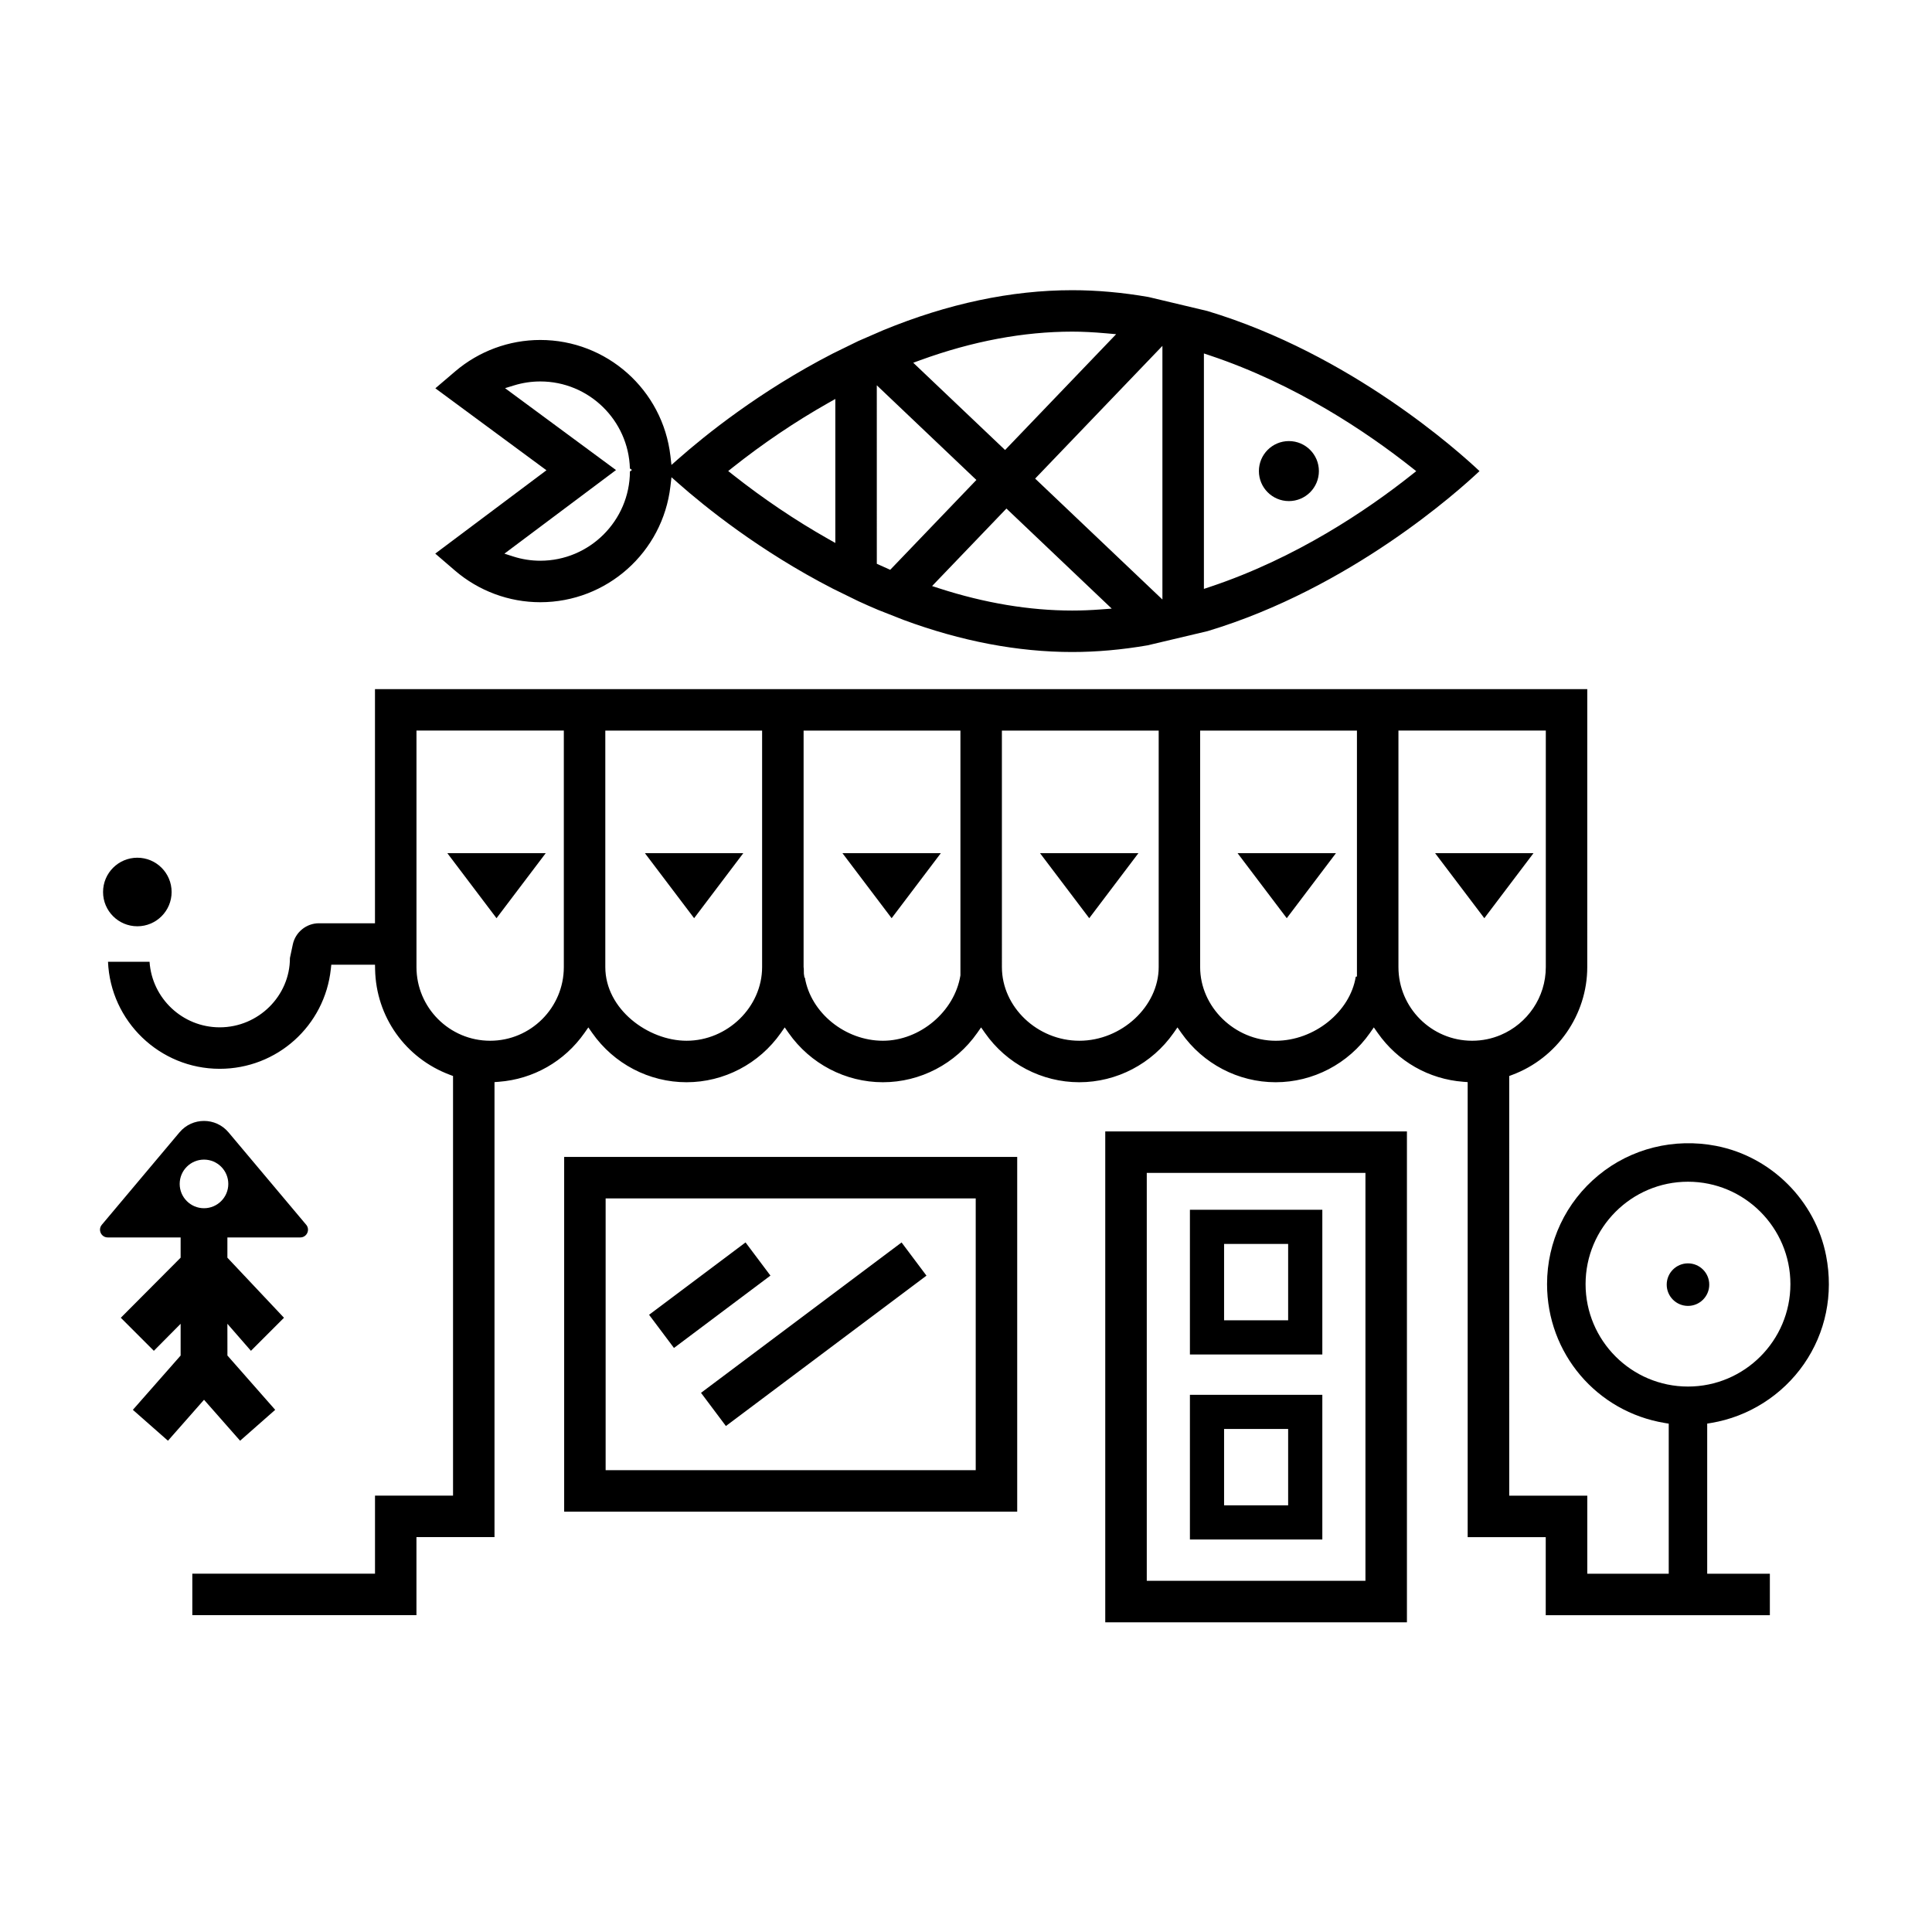
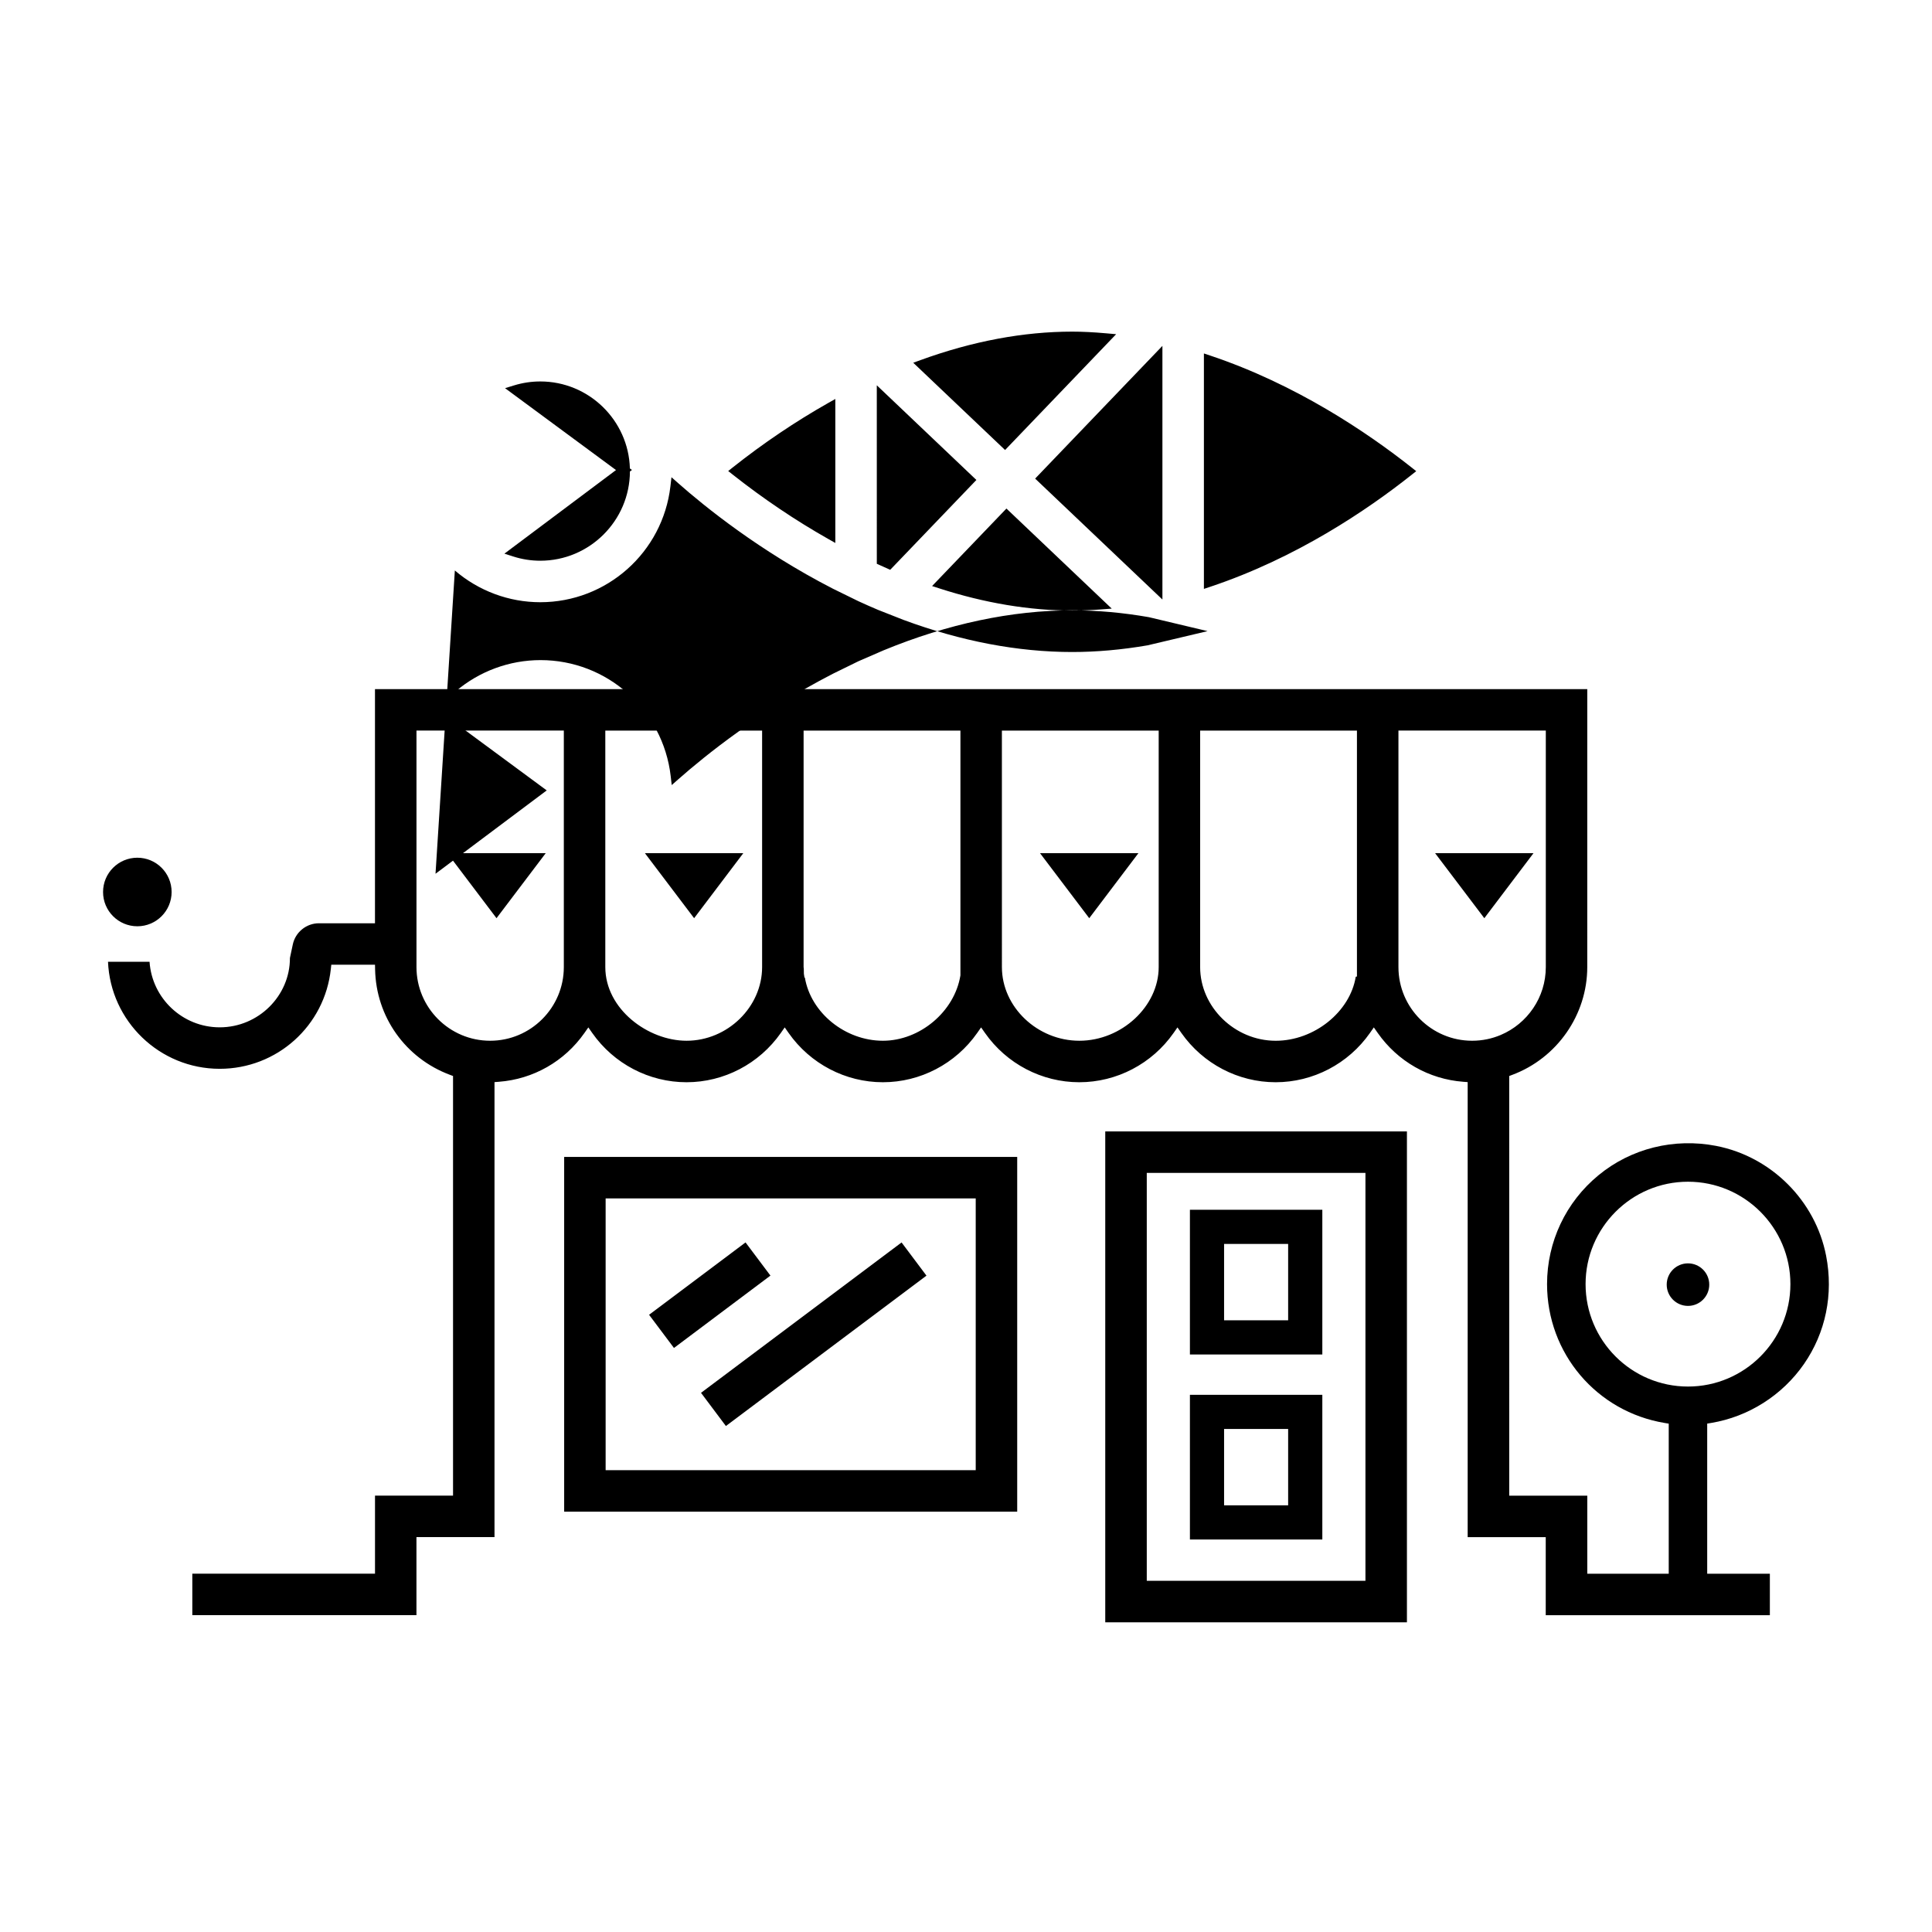
<svg xmlns="http://www.w3.org/2000/svg" fill="#000000" width="800px" height="800px" version="1.1" viewBox="144 144 512 512">
  <g>
    <path d="m596.97 484.44c0 3.113-2.523 5.637-5.637 5.637-3.113 0-5.637-2.523-5.637-5.637s2.523-5.637 5.637-5.637c3.113 0 5.637 2.523 5.637 5.637" />
    <path d="m516.85 443.84h-79.945v130.09h79.945zm-10.992 119.09h-57.953v-108.1h57.953z" />
    <path d="m494.43 513.64h-35.09v38.344h35.09zm-9.059 29.289h-16.977v-20.238h16.977z" />
    <path d="m494.43 464.6h-35.09v38.352h35.09zm-9.059 29.293h-16.977v-20.238h16.977z" />
    <path d="m293.51 544.61h120.06v-94.012h-120.06zm10.988-83.02h98.078v72.023h-98.078z" />
    <path d="m316.01 492.43 25.566-19.176 6.598 8.793-25.566 19.176z" />
    <path d="m336.37 521.91-6.594-8.797 53.152-39.852 6.594 8.797z" />
    <path d="m189.48 380.39c0 5.016-4.066 9.082-9.082 9.082-5.019 0-9.086-4.066-9.086-9.082 0-5.019 4.066-9.086 9.086-9.086 5.016 0 9.082 4.066 9.082 9.086" />
-     <path d="m493.52 268.84c0 4.394-3.559 7.953-7.949 7.953-4.391 0-7.949-3.559-7.949-7.953 0-4.391 3.559-7.949 7.949-7.949 4.391 0 7.949 3.559 7.949 7.949" />
-     <path d="m179.21 517.62 9.301 8.188 9.559-10.855 9.559 10.855 9.301-8.188-12.66-14.391-0.008-8.41 6.242 7.16 8.758-8.758-15-15.922v-5.367h19.316c1.738 0 2.68-2.031 1.566-3.359l-20.582-24.488c-3.391-4.035-9.602-4.035-12.992 0l-20.582 24.488c-1.117 1.328-0.172 3.359 1.566 3.359h19.316v5.367l-15.855 15.922 8.758 8.758 7.098-7.16v8.414zm12.41-59.867c0-3.559 2.891-6.445 6.445-6.445 3.551 0 6.438 2.891 6.438 6.445 0 3.551-2.887 6.438-6.438 6.438-3.551 0-6.445-2.887-6.445-6.438z" />
-     <path d="m264.54 295.18c6.309 5.426 14.348 8.414 22.637 8.414 17.629 0 32.457-13.211 34.492-30.727l0.281-2.394 1.805 1.594c6.953 6.141 21.512 17.938 40.93 27.922l6.805 3.336c1.691 0.781 3.449 1.559 5.231 2.309l6.758 2.66c15.219 5.633 30.254 8.496 44.672 8.496 6.418 0 13.141-0.594 19.977-1.773l15.891-3.762c37.891-11.387 66.633-37.277 72.066-42.41-5.438-5.133-34.18-31.023-72.137-42.43l-15.559-3.699c-6.856-1.199-13.688-1.812-20.238-1.812-16.152 0-33.008 3.57-50.109 10.617l-6.602 2.867-6.777 3.32c-19.367 9.965-33.941 21.758-40.91 27.91l-1.809 1.594-0.277-2.394c-2.035-17.516-16.863-30.723-34.492-30.723-8.246 0-16.246 2.953-22.535 8.316l-5.266 4.492 29.441 21.723-29.469 22.086zm171.25 10.32c-2.68 0.203-5.18 0.301-7.644 0.301-11.324 0-23.176-1.98-35.223-5.871l-1.91-0.621 19.703-20.539 27.906 26.52zm27.258-67.832 1.656 0.555c22.711 7.602 41.555 20.32 53.363 29.652l1.25 0.988-1.25 0.988c-11.773 9.34-30.59 22.066-53.363 29.66l-1.656 0.551zm-10.996-2.004v67.215l-33.727-32.047zm-64.113 3.769c13.758-5.008 27.293-7.547 40.211-7.547 2.711 0 5.578 0.141 9.027 0.449l2.613 0.23-29.434 30.691-24.336-23.125zm-11.578 6.676 26.391 25.086-22.836 23.809-3.551-1.594zm-38.129 21.727c8.031-6.367 16.531-12.102 25.258-17.043l1.879-1.062v38.16l-1.879-1.062c-8.711-4.934-17.207-10.656-25.258-17.012l-1.25-0.988zm-30.984 0.734-29.406-21.703 2.394-0.734c2.262-0.695 4.602-1.043 6.949-1.043 12.867 0 23.375 10.281 23.746 23.059l0.543 0.398-0.535 0.402c-0.059 13.047-10.695 23.648-23.754 23.648-2.445 0-4.867-0.379-7.195-1.129l-2.316-0.746z" />
+     <path d="m264.54 295.18c6.309 5.426 14.348 8.414 22.637 8.414 17.629 0 32.457-13.211 34.492-30.727l0.281-2.394 1.805 1.594c6.953 6.141 21.512 17.938 40.93 27.922l6.805 3.336c1.691 0.781 3.449 1.559 5.231 2.309l6.758 2.66c15.219 5.633 30.254 8.496 44.672 8.496 6.418 0 13.141-0.594 19.977-1.773l15.891-3.762l-15.559-3.699c-6.856-1.199-13.688-1.812-20.238-1.812-16.152 0-33.008 3.57-50.109 10.617l-6.602 2.867-6.777 3.32c-19.367 9.965-33.941 21.758-40.91 27.91l-1.809 1.594-0.277-2.394c-2.035-17.516-16.863-30.723-34.492-30.723-8.246 0-16.246 2.953-22.535 8.316l-5.266 4.492 29.441 21.723-29.469 22.086zm171.25 10.32c-2.68 0.203-5.18 0.301-7.644 0.301-11.324 0-23.176-1.98-35.223-5.871l-1.91-0.621 19.703-20.539 27.906 26.52zm27.258-67.832 1.656 0.555c22.711 7.602 41.555 20.32 53.363 29.652l1.25 0.988-1.25 0.988c-11.773 9.34-30.59 22.066-53.363 29.66l-1.656 0.551zm-10.996-2.004v67.215l-33.727-32.047zm-64.113 3.769c13.758-5.008 27.293-7.547 40.211-7.547 2.711 0 5.578 0.141 9.027 0.449l2.613 0.23-29.434 30.691-24.336-23.125zm-11.578 6.676 26.391 25.086-22.836 23.809-3.551-1.594zm-38.129 21.727c8.031-6.367 16.531-12.102 25.258-17.043l1.879-1.062v38.16l-1.879-1.062c-8.711-4.934-17.207-10.656-25.258-17.012l-1.25-0.988zm-30.984 0.734-29.406-21.703 2.394-0.734c2.262-0.695 4.602-1.043 6.949-1.043 12.867 0 23.375 10.281 23.746 23.059l0.543 0.398-0.535 0.402c-0.059 13.047-10.695 23.648-23.754 23.648-2.445 0-4.867-0.379-7.195-1.129l-2.316-0.746z" />
    <path d="m598.84 447.68c-11.203-2.172-22.605 0.66-31.246 7.789-8.652 7.129-13.609 17.637-13.609 28.84 0 18.32 13.121 33.797 31.191 36.797l1.055 0.176v39.77h-21.582v-20.68h-20.688l-0.004-111.22 0.82-0.309c11.879-4.445 19.863-15.922 19.863-28.555l0.004-73.664h-321.27v62.051h-14.852c-3.332 0-6.242 2.363-6.926 5.617l-0.762 3.586c0.023 10.016-8.332 18.375-18.609 18.375-9.855 0-17.945-7.684-18.594-17.375l-11.008-0.004c0.66 15.754 13.684 28.371 29.598 28.371 15.18 0 27.836-11.375 29.453-26.453l0.121-1.129h11.586l0.023 1.234c0.25 12.559 8.035 23.531 19.836 27.945l0.82 0.309v111.21h-20.68v20.68h-48.414v10.992h59.398v-20.68h20.684v-120.58l1.164-0.09c9.133-0.695 17.391-5.406 22.672-12.938l1.031-1.473 1.031 1.473c5.727 8.176 15.07 13.059 24.988 13.059 9.922 0 19.262-4.883 24.992-13.059l1.031-1.473 1.031 1.473c5.734 8.176 15.074 13.059 24.988 13.059s19.262-4.883 24.992-13.059l1.031-1.473 1.031 1.473c5.727 8.176 15.07 13.059 24.988 13.059 9.922 0 19.262-4.883 24.992-13.059l1.031-1.473 1.031 1.473c5.734 8.176 15.074 13.059 24.988 13.059 9.914 0 19.262-4.883 24.988-13.059l1.031-1.473 1.031 1.473c5.281 7.531 13.543 12.246 22.672 12.938l1.164 0.09v120.59h20.688v20.68h59.395v-10.992h-16.605v-39.781l1.055-0.176c9.875-1.637 18.828-7.316 24.562-15.574 5.785-8.328 7.879-18.531 5.898-28.719-2.824-14.582-14.527-26.281-29.105-29.117zm-305.42-47.398c0 10.77-8.762 19.527-19.527 19.527s-19.523-8.758-19.523-19.523v-62.676h39.051zm52.547 0c0 10.586-9.168 19.527-20.027 19.527-10.16 0-21.527-8.348-21.527-19.527v-62.668h41.555zm52.547 2.246c-1.578 9.617-10.777 17.281-20.531 17.281-10.035 0-19.121-7.43-20.68-16.727l-0.117-0.031-0.152-1.004-0.02-1.273c-0.035-0.188-0.055-0.332-0.055-0.492l0.004-62.668h41.559v64.914zm52.551-2.246c0 10.398-9.824 19.527-21.027 19.527-11.125 0-20.523-8.941-20.523-19.527l-0.004-62.668h41.555zm52.539 2.496-0.316 0.07c-1.5 9.285-10.988 16.965-21.211 16.965-10.855 0-20.027-8.941-20.027-19.527v-62.672h41.555zm30.523 17.031c-10.766 0-19.527-8.758-19.527-19.523v-62.676h39.055v62.668c0 8.074-4.926 15.023-11.934 17.992-2.336 0.992-4.906 1.539-7.594 1.539zm57.207 91.641c-14.969 0-27.141-12.172-27.141-27.141s12.176-27.141 27.141-27.141c14.965 0 27.141 12.172 27.141 27.141 0 14.965-12.172 27.141-27.141 27.141z" />
    <path d="m288.62 370.1h-26.07l13.031 17.23z" />
    <path d="m340.98 370.1h-26.07l13.039 17.23z" />
-     <path d="m393.33 370.1h-26.07l13.031 17.23z" />
    <path d="m445.69 370.1h-26.07l13.039 17.23z" />
-     <path d="m498.04 370.1h-26.07l13.035 17.23z" />
    <path d="m524.32 370.1 13.039 17.23 13.031-17.23z" />
  </g>
</svg>